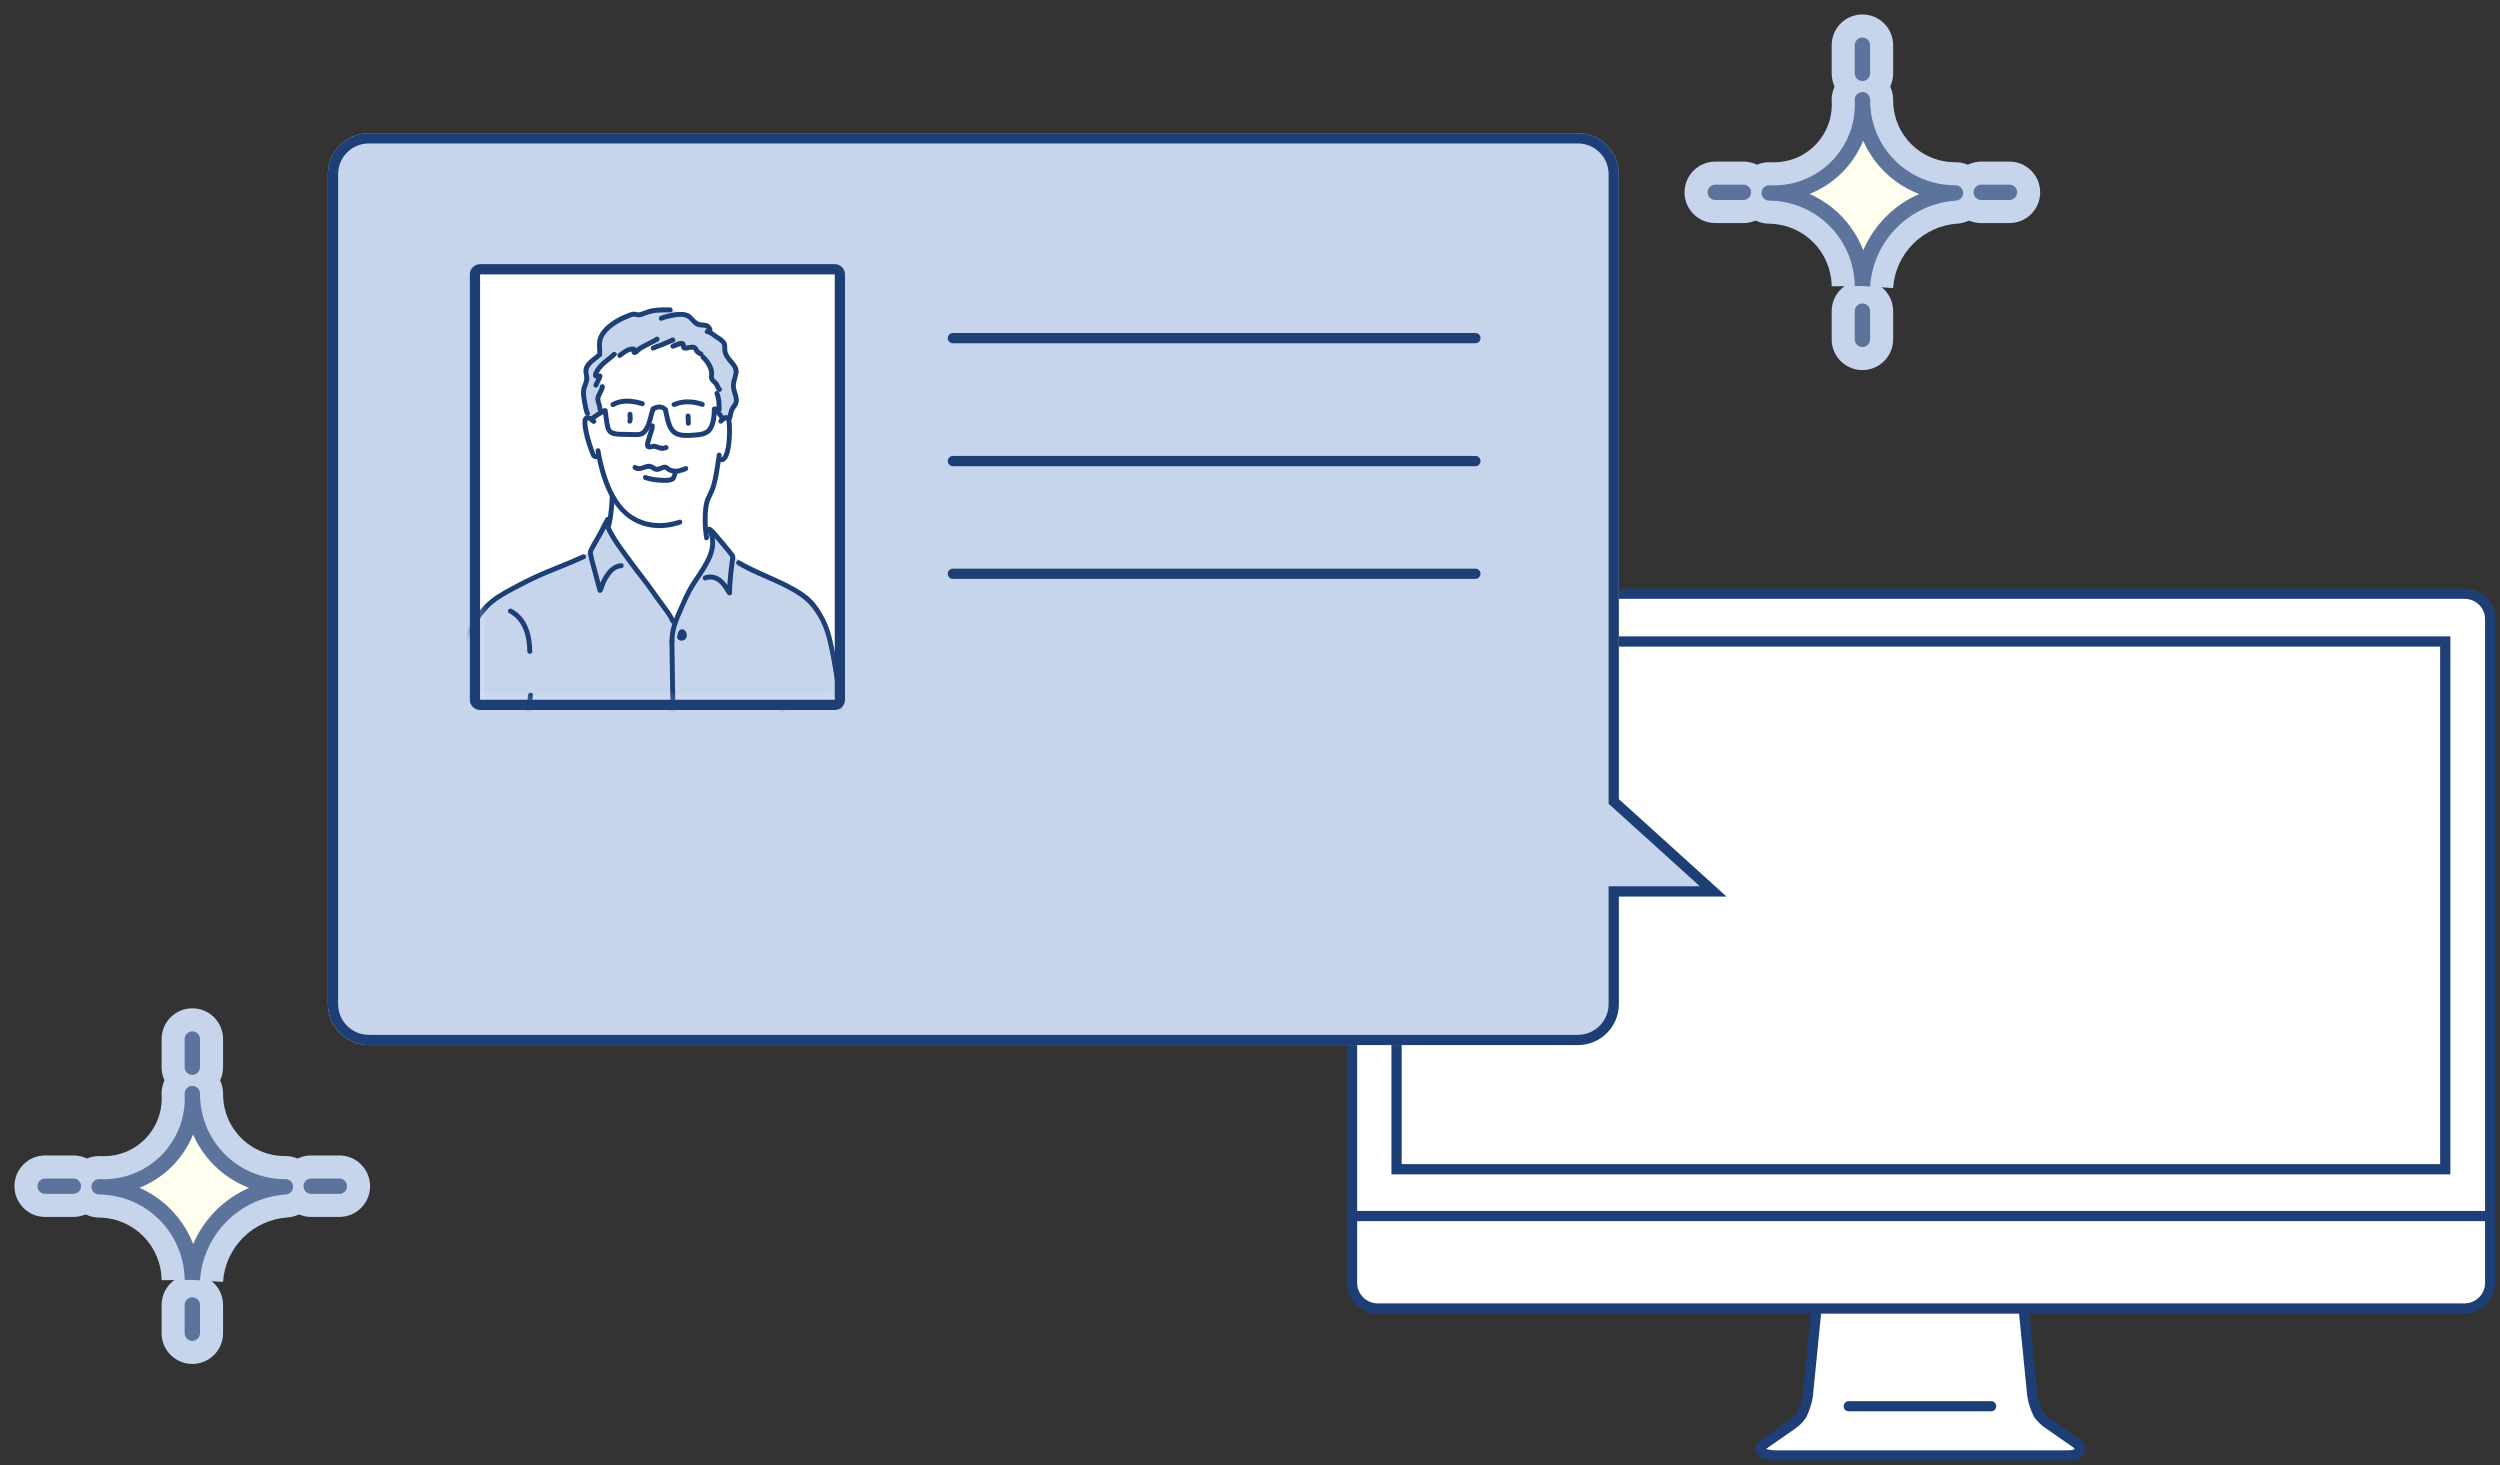
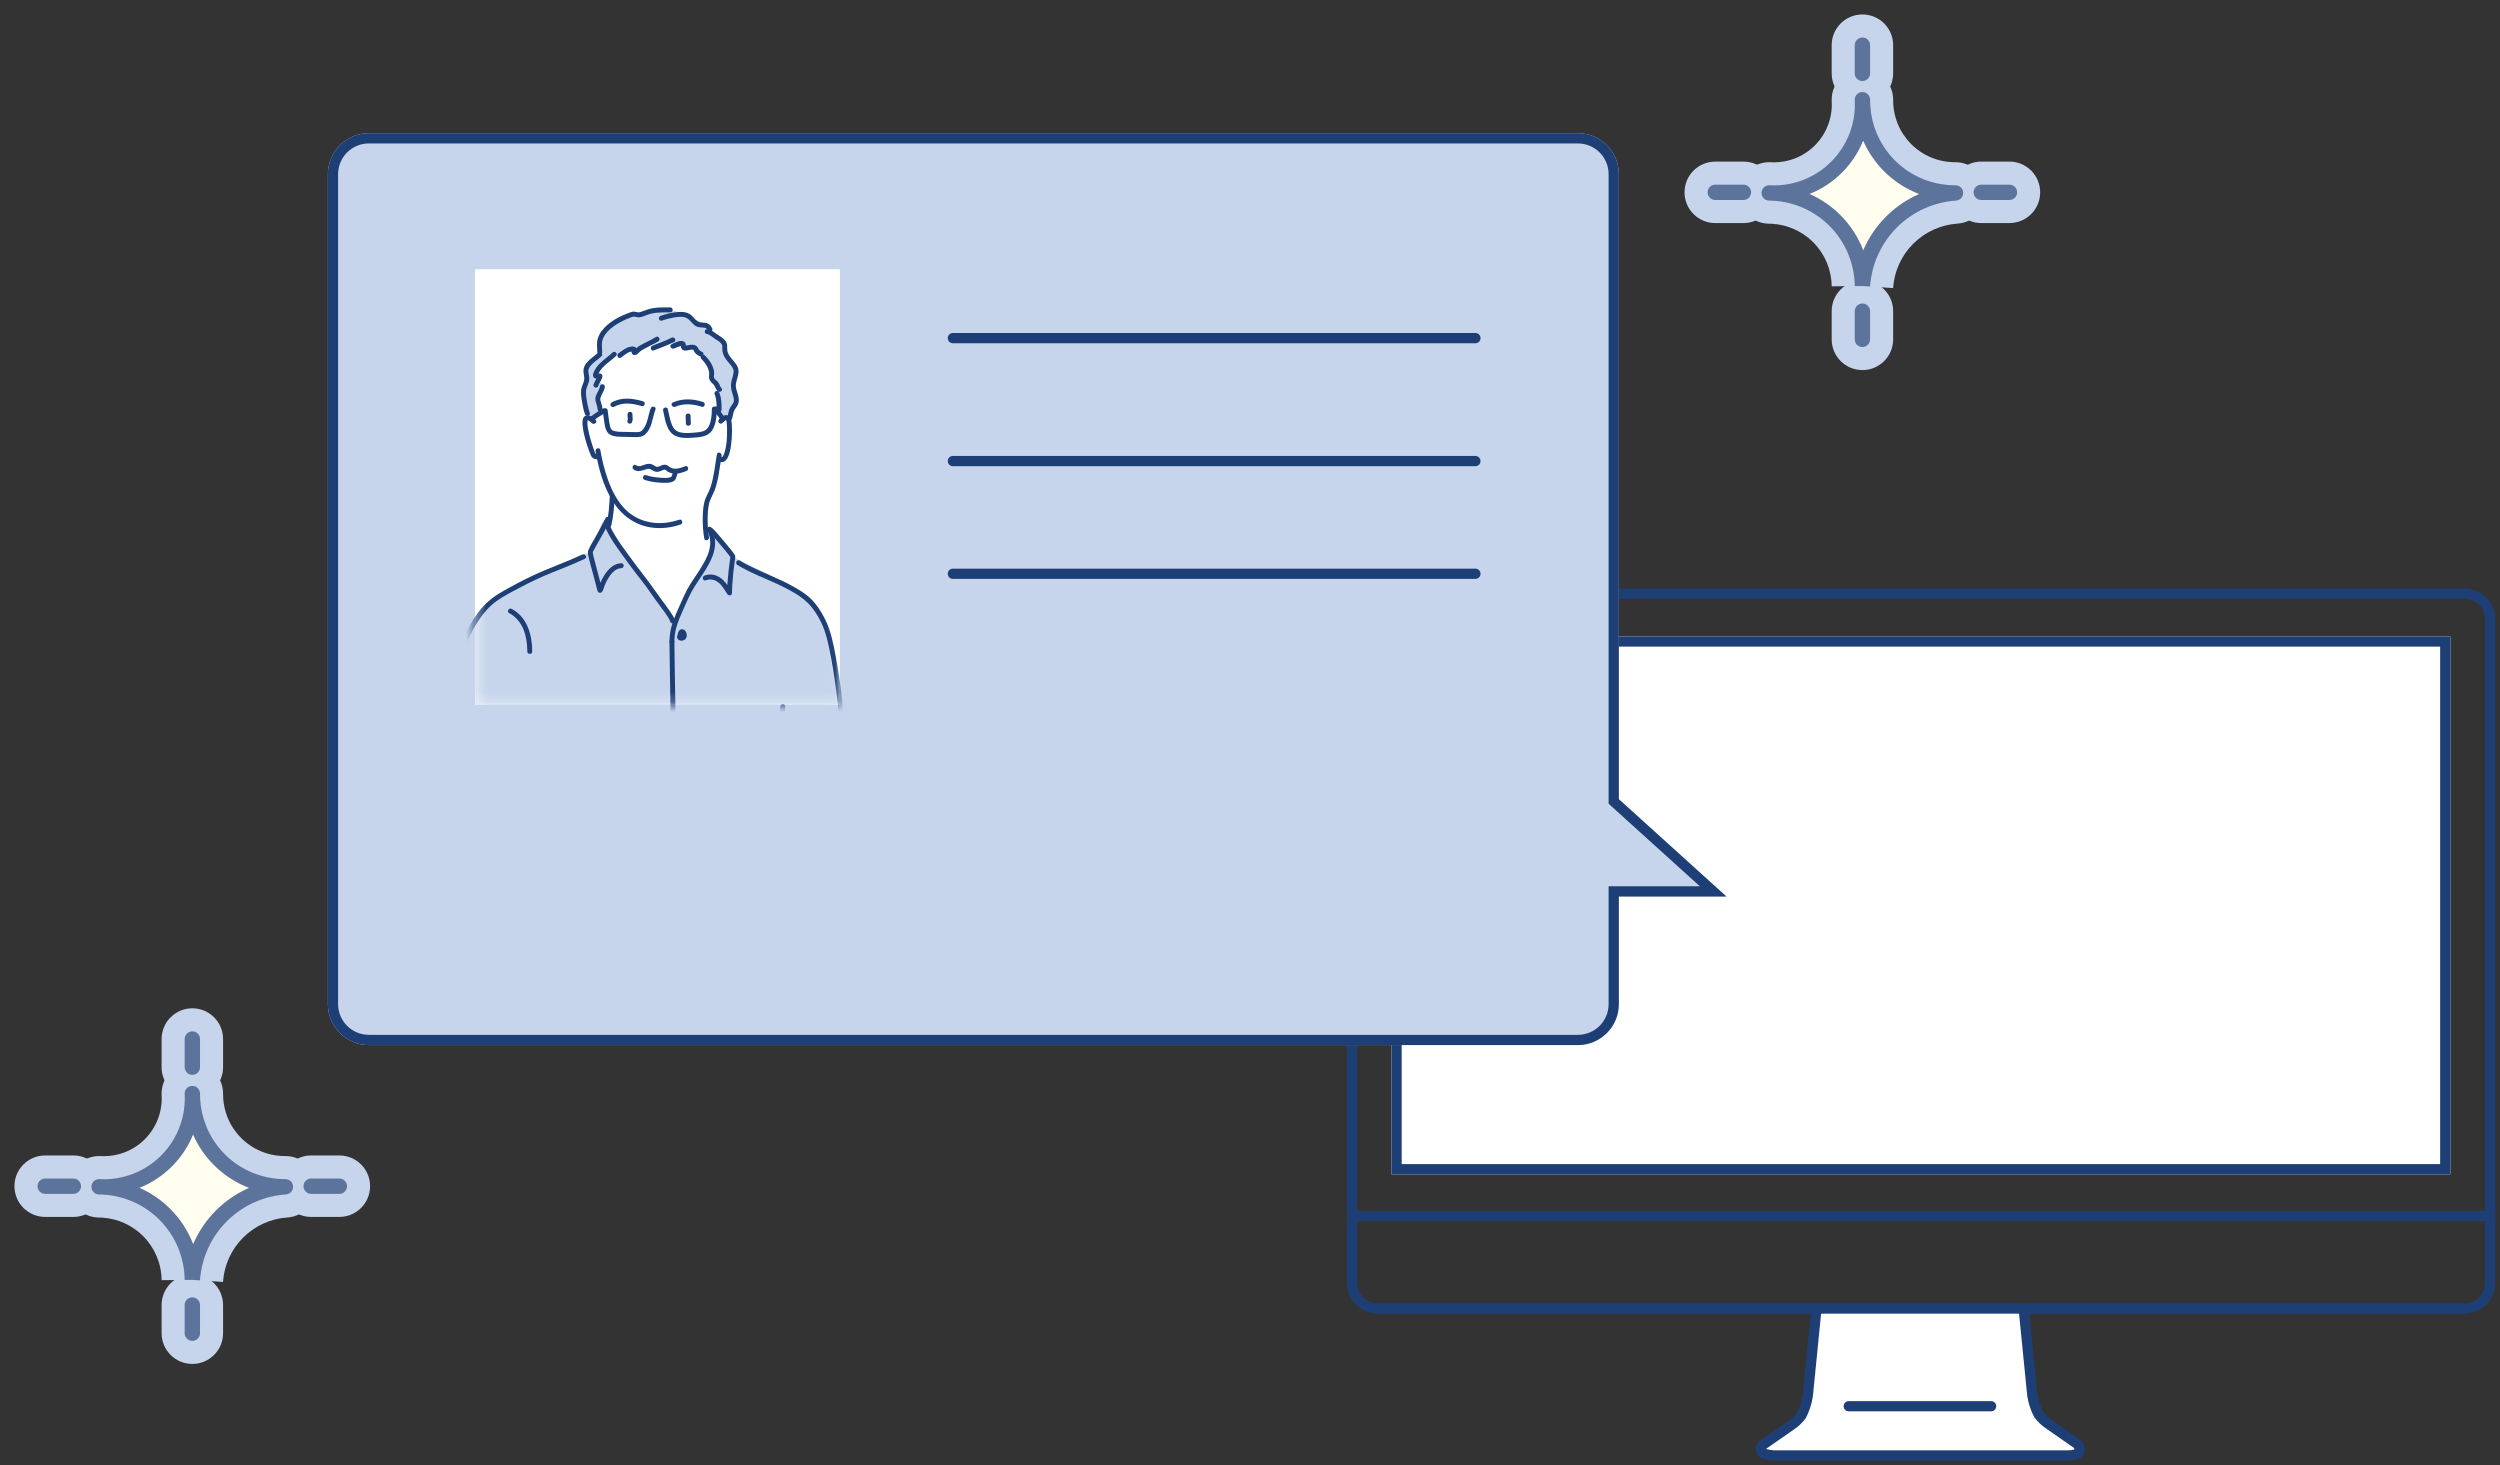
<svg xmlns="http://www.w3.org/2000/svg" width="244" height="143" viewBox="0 0 244 143" fill="none">
  <rect x="0" y="0" width="244" height="143" fill="#333333" stroke="none" />
  <g clip-path="url(#clip0_1_957)">
    <path d="M177.279 127.787L176.437 136.245C176.332 136.903 176.125 137.541 175.825 138.137C175.547 138.516 175.204 138.843 174.81 139.102L172.093 140.994C171.96 141.093 171.866 141.233 171.825 141.392L171.978 141.751C172.093 141.884 172.418 141.978 173.088 142.054C173.413 142.054 175.002 142.054 175.002 142.054H199.883C199.883 142.054 201.472 142.054 201.797 142.054C202.467 142.054 202.793 141.884 202.907 141.751L202.965 141.297C202.924 141.138 202.829 140.998 202.697 140.9L199.979 139.007C199.586 138.748 199.242 138.421 198.965 138.043C198.655 137.45 198.448 136.81 198.352 136.15L197.51 127.692" fill="white" />
    <path fill-rule="evenodd" clip-rule="evenodd" d="M197.46 127.195C197.735 127.167 197.98 127.368 198.008 127.643L198.849 136.089C198.935 136.677 199.118 137.247 199.39 137.777C199.628 138.095 199.921 138.37 200.254 138.59L200.265 138.597L202.982 140.489L202.995 140.498C203.219 140.664 203.379 140.902 203.449 141.172C203.465 141.233 203.469 141.297 203.461 141.36L203.403 141.814C203.391 141.912 203.35 142.004 203.285 142.079C203.029 142.374 202.522 142.554 201.797 142.554H175.002V142.054V141.554H201.797C202.092 141.554 202.286 141.516 202.404 141.477C202.417 141.473 202.429 141.469 202.44 141.465L202.453 141.359C202.44 141.338 202.423 141.32 202.403 141.304L199.698 139.421C199.258 139.13 198.873 138.763 198.561 138.338C198.546 138.318 198.533 138.296 198.521 138.274C198.186 137.632 197.961 136.938 197.857 136.222C197.856 136.215 197.855 136.207 197.855 136.2L197.012 127.742C196.985 127.467 197.186 127.222 197.46 127.195ZM175.397 137.874C175.159 138.191 174.868 138.465 174.535 138.685L171.807 140.584L171.795 140.593C171.571 140.759 171.41 140.996 171.341 141.267C171.313 141.373 171.322 141.486 171.365 141.588L171.518 141.947C171.538 141.995 171.566 142.039 171.6 142.079C171.759 142.262 171.993 142.351 172.191 142.406C172.408 142.466 172.688 142.512 173.032 142.551C173.05 142.553 173.069 142.554 173.088 142.554H175.002V142.054V141.554H173.117C172.807 141.518 172.596 141.48 172.458 141.442C172.425 141.433 172.399 141.424 172.379 141.417L172.375 141.408C172.379 141.405 172.383 141.402 172.386 141.399L175.091 139.516C175.532 139.224 175.917 138.858 176.228 138.433C176.244 138.41 176.259 138.387 176.271 138.362C176.595 137.72 176.818 137.033 176.931 136.324C176.933 136.314 176.934 136.304 176.935 136.294L177.777 127.836C177.804 127.562 177.604 127.317 177.329 127.289C177.054 127.262 176.809 127.462 176.782 127.737L175.941 136.18C175.846 136.768 175.662 137.339 175.397 137.874Z" fill="#1E3F75" />
    <path fill-rule="evenodd" clip-rule="evenodd" d="M179.938 137.248C179.938 136.972 180.161 136.748 180.438 136.748H194.333C194.609 136.748 194.833 136.972 194.833 137.248C194.833 137.524 194.609 137.748 194.333 137.748H180.438C180.161 137.748 179.938 137.524 179.938 137.248Z" fill="#1E3F75" />
-     <path d="M243.043 118.591V125.213C243.043 125.873 242.779 126.505 242.31 126.973C241.84 127.441 241.202 127.706 240.536 127.711H134.483C133.813 127.711 133.171 127.448 132.697 126.98C132.223 126.511 131.957 125.876 131.957 125.213V60.425C131.962 59.766 132.23 59.135 132.704 58.671C133.177 58.207 133.817 57.946 134.483 57.946H240.536C241.201 57.946 241.838 58.207 242.309 58.672C242.779 59.137 243.043 59.767 243.043 60.425V118.591Z" fill="white" />
    <path fill-rule="evenodd" clip-rule="evenodd" d="M134.483 58.446C133.947 58.446 133.433 58.656 133.054 59.028C132.675 59.399 132.461 59.902 132.457 60.427V125.213C132.457 125.741 132.669 126.249 133.048 126.624C133.428 126.999 133.944 127.211 134.483 127.211H240.534C241.07 127.207 241.581 126.993 241.957 126.619C242.333 126.244 242.543 125.739 242.543 125.213V60.425C242.543 59.902 242.333 59.399 241.957 59.028C241.581 58.656 241.07 58.446 240.536 58.446H134.483ZM134.483 57.446C133.687 57.446 132.921 57.757 132.354 58.314C131.786 58.871 131.463 59.628 131.457 60.421L131.457 125.213C131.457 126.01 131.777 126.773 132.345 127.335C132.913 127.897 133.683 128.211 134.483 128.211H240.536L240.54 128.211C241.336 128.205 242.1 127.888 242.663 127.327C243.226 126.766 243.543 126.006 243.543 125.213V60.425C243.543 59.633 243.225 58.875 242.66 58.316C242.096 57.758 241.331 57.446 240.536 57.446H134.483C134.483 57.446 134.483 57.446 134.483 57.446Z" fill="#1E3F75" />
    <path fill-rule="evenodd" clip-rule="evenodd" d="M131.457 118.685C131.457 118.409 131.681 118.185 131.957 118.185H243.043C243.319 118.185 243.543 118.409 243.543 118.685C243.543 118.962 243.319 119.185 243.043 119.185H131.957C131.681 119.185 131.457 118.962 131.457 118.685Z" fill="#1E3F75" />
    <path d="M239.158 62.109H135.804V114.617H239.158V62.109Z" fill="white" />
    <path fill-rule="evenodd" clip-rule="evenodd" d="M238.158 63.109H136.804V113.617H238.158V63.109ZM239.158 62.109V114.617H135.804V62.109H239.158Z" fill="#1E3F75" />
  </g>
  <path fill-rule="evenodd" clip-rule="evenodd" d="M36 13C33.791 13 32 14.791 32 17V98C32 100.209 33.791 102 36 102H154C156.209 102 158 100.209 158 98V87.5H168.5L158 78V17C158 14.791 156.209 13 154 13H36Z" fill="#C6D5EC" />
  <path fill-rule="evenodd" clip-rule="evenodd" d="M157 86.5H165.904L157 78.444V17C157 15.343 155.657 14 154 14H36C34.343 14 33 15.343 33 17V98C33 99.657 34.343 101 36 101H154C155.657 101 157 99.657 157 98V86.5ZM168.5 87.5H158V98C158 100.209 156.209 102 154 102H36C33.791 102 32 100.209 32 98V17C32 14.791 33.791 13 36 13H154C156.209 13 158 14.791 158 17V78L168.5 87.5Z" fill="#1E3F75" />
  <path d="M81.972 26.279H46.356V68.797H81.972V26.279Z" fill="white" />
  <mask id="mask0_1_957" style="mask-type:alpha" maskUnits="userSpaceOnUse" x="46" y="26" width="36" height="43">
    <path d="M81.972 26.279H46.356V68.797H81.972V26.279Z" fill="white" />
  </mask>
  <g mask="url(#mask0_1_957)">
    <path d="M83.382 87.131L83.094 81.322L81.748 68.154C81.748 68.154 80.787 61.861 80.115 60.215C79.442 58.569 76.079 56.633 76.079 56.633L71.467 54.309L70.794 53.341L69.374 51.91C69.568 52.16 69.856 52.832 69.063 54.211C68.006 56.051 67.429 57.406 67.141 57.987C66.853 58.568 65.892 60.602 65.892 60.602L61.379 54.695L58.784 50.919L57.727 53.824C57.727 53.824 50.905 56.728 49.368 57.697C47.83 58.666 46.195 60.117 45.137 62.828C44.079 65.539 41.871 77.256 41.871 77.256C41.871 77.256 40.046 83.258 41.679 84.808C43.313 86.358 45.523 87.422 45.523 87.422L51.48 89.068V92.069L52.248 93.134L63.106 95.942H70.025L76.27 92.941L75.694 88.971L76.27 84.709L76.944 89.259L77.232 93.423V96.908C77.232 96.908 79.442 100.297 79.73 100.297C80.019 100.297 82.805 101.362 82.805 101.362V95.65L83.574 92.649L83.382 87.131ZM74.954 82.61C74.837 83.024 74.133 82.906 74.133 82.906L73.606 84.559L74.192 85.091C74.192 85.091 74.133 85.623 73.782 85.8C73.43 85.977 72.902 85.977 71.906 85.977C70.91 85.977 68.859 85.8 68.859 85.8C68.859 85.8 69.093 86.154 69.62 86.331C70.148 86.508 71.555 86.508 72.962 86.508C74.368 86.508 74.075 86.804 74.134 87.099C74.192 87.395 73.606 87.749 73.02 87.867C72.482 87.975 69.579 88.133 68.875 88.113C69.338 88.171 70.676 88.353 71.437 88.398C72.434 88.458 73.196 88.458 73.489 88.753C73.782 89.048 73.313 89.344 72.434 89.58C71.555 89.816 69.347 90.05 69.096 89.994C69.328 90.051 71.979 90.721 72.141 90.938C72.317 91.174 71.848 91.411 71.144 91.47C70.44 91.529 68.741 91.352 67.51 91.056C66.279 90.761 63.876 90.82 62.35 90.406C60.824 89.993 60.885 89.816 60.885 89.816C60.885 89.816 60.709 88.281 60.885 86.922C61.052 85.628 61.787 83.859 61.722 83.738C61.687 83.742 61.68 83.741 61.705 83.733C61.708 83.731 61.712 83.731 61.715 83.732C61.718 83.733 61.72 83.735 61.722 83.738C61.918 83.713 62.995 83.496 62.995 83.496C63.935 83.179 64.894 82.923 65.867 82.729C67.391 82.433 67.567 82.551 67.567 82.551L67.977 80.78C67.977 80.78 67.743 80.248 67.801 79.894C67.86 79.54 68.563 79.894 68.563 79.894C68.691 79.688 68.862 79.512 69.065 79.379C69.267 79.246 69.496 79.16 69.735 79.126C70.556 79.008 71.025 79.303 72.256 79.54C73.487 79.776 74.659 80.78 74.659 80.78L74.601 81.784C74.601 81.784 75.071 82.197 74.954 82.61Z" fill="#C6D5EC" />
    <path d="M65.893 30.356C66.178 30.442 66.45 30.565 66.722 30.685L68.582 31.52C68.701 31.574 68.825 31.629 68.914 31.723C69.031 31.843 69.083 32.011 69.17 32.155C69.473 32.653 70.152 32.797 70.494 33.268C70.886 33.807 70.758 34.662 71.278 35.077C71.578 35.316 71.694 35.56 71.728 35.943C71.763 36.326 71.694 36.711 71.689 37.094C71.683 37.954 72.01 38.839 71.732 39.653C71.543 40.205 71.008 40.669 70.432 40.608C70.132 39.905 70.043 39.13 70.174 38.377C70.203 38.219 70.24 38.056 70.209 37.898C70.152 37.615 69.891 37.426 69.742 37.179C69.6 36.945 69.562 36.664 69.489 36.399C69.323 35.79 68.97 35.253 68.62 34.728C68.397 34.393 68.123 34.026 67.725 33.987C67.558 33.971 67.386 34.016 67.225 33.97C67.098 33.935 66.994 33.845 66.882 33.773C66.69 33.652 66.473 33.578 66.247 33.557C66.022 33.537 65.794 33.57 65.584 33.654L65.565 33.255C64.971 33.344 64.386 33.488 63.818 33.685C63.771 33.559 63.766 33.421 63.805 33.293C63.256 33.37 62.737 33.591 62.3 33.934C62.149 34.053 61.966 34.195 61.786 34.128C61.731 34.107 61.682 34.068 61.626 34.058C61.558 34.048 61.493 34.081 61.433 34.113L60.658 34.526C60.45 34.636 60.129 34.708 60.043 34.49C60.041 34.484 59.281 35.096 59.217 35.162C58.933 35.445 58.737 35.79 58.474 36.083C58.231 36.351 58.056 36.306 58.262 36.651C58.44 36.949 58.455 37.118 58.252 37.453L58.706 37.351C58.38 38.15 58.367 39.044 58.668 39.852C58.711 39.965 58.759 40.093 58.706 40.201C58.674 40.267 58.61 40.31 58.548 40.348C58.218 40.549 57.853 40.684 57.472 40.745C57.307 40.528 57.262 40.246 57.222 39.976L57.075 38.989C57.006 38.512 56.935 38.019 57.06 37.554C57.12 37.333 57.223 37.123 57.255 36.896C57.314 36.471 57.12 36.107 57.355 35.715C57.461 35.537 57.607 35.388 57.752 35.241C57.938 35.05 58.127 34.857 58.354 34.717C58.429 34.671 58.513 34.625 58.549 34.545C58.68 34.259 58.627 33.731 58.64 33.417C58.657 33.03 58.675 32.612 58.947 32.309C59.059 32.185 59.203 32.096 59.344 32.008L61.004 30.982C61.211 30.853 61.427 30.721 61.666 30.668C61.985 30.598 62.315 30.658 62.633 30.584C62.931 30.514 63.224 30.415 63.524 30.345C64.299 30.172 65.122 30.123 65.893 30.356Z" fill="#C6D5EC" />
    <path d="M64.72 40.073C64.915 40.911 65.028 42.111 65.905 42.532C66.405 42.772 66.995 42.764 67.535 42.725C68.233 42.674 69.064 42.659 69.497 42.013C69.89 41.427 69.954 40.602 69.956 39.915C69.956 39.603 69.477 39.603 69.476 39.915C69.476 40.458 69.429 41.053 69.202 41.553C69.08 41.821 68.903 42.001 68.619 42.091C68.303 42.192 67.966 42.205 67.638 42.233C67.164 42.272 66.631 42.311 66.178 42.128C65.904 42.017 65.718 41.785 65.596 41.5C65.388 41.011 65.303 40.462 65.183 39.946C65.114 39.642 64.649 39.771 64.72 40.074V40.073Z" fill="#1E3F75" />
    <path d="M58.838 40.144C58.919 40.651 58.953 41.172 59.067 41.672C59.139 41.989 59.283 42.287 59.582 42.44C59.972 42.64 60.462 42.629 60.888 42.636C61.233 42.642 61.576 42.645 61.92 42.659C62.264 42.672 62.641 42.659 62.919 42.436C63.641 41.853 63.661 40.785 63.973 39.98C64.085 39.689 63.621 39.564 63.51 39.851C63.253 40.514 63.224 41.3 62.782 41.879C62.691 41.999 62.601 42.095 62.456 42.139C62.298 42.185 62.129 42.181 61.967 42.176C61.655 42.166 61.347 42.157 61.035 42.154C60.627 42.149 60.214 42.17 59.844 42.032C59.859 42.037 59.844 42.034 59.809 42.014C59.784 41.999 59.759 41.985 59.735 41.968C59.687 41.937 59.772 42.003 59.731 41.965C59.723 41.957 59.714 41.95 59.706 41.943C59.699 41.935 59.684 41.918 59.672 41.908C59.639 41.873 59.698 41.948 59.669 41.904C59.652 41.88 59.638 41.856 59.624 41.831C59.616 41.816 59.58 41.731 59.602 41.788C59.576 41.72 59.554 41.65 59.538 41.578C59.414 41.069 59.384 40.534 59.302 40.017C59.281 39.886 59.121 39.817 59.006 39.847C58.867 39.882 58.817 40.017 58.838 40.145V40.144Z" fill="#1E3F75" />
    <path d="M59.937 39.703C60.792 39.214 61.733 39.377 62.634 39.633C62.932 39.718 63.059 39.251 62.761 39.166C61.733 38.872 60.665 38.729 59.694 39.284C59.425 39.438 59.667 39.856 59.937 39.703Z" fill="#1E3F75" />
    <path d="M65.909 39.702C66.737 39.336 67.651 39.426 68.49 39.702C68.784 39.799 68.91 39.331 68.617 39.235C67.644 38.913 66.618 38.862 65.667 39.282C65.384 39.407 65.628 39.825 65.909 39.701V39.702Z" fill="#1E3F75" />
    <path d="M61.248 40.431C61.242 40.531 61.246 40.632 61.26 40.731C61.268 40.807 61.289 40.913 61.257 40.987C61.205 41.108 61.222 41.247 61.343 41.319C61.445 41.379 61.62 41.353 61.672 41.232C61.73 41.104 61.757 40.963 61.749 40.822C61.74 40.691 61.716 40.563 61.728 40.431C61.74 40.298 61.609 40.188 61.487 40.188C61.349 40.188 61.259 40.3 61.248 40.431Z" fill="#1E3F75" />
    <path d="M66.919 40.594C66.919 40.836 66.94 41.078 66.942 41.32C66.945 41.632 67.425 41.632 67.423 41.32C67.423 41.078 67.398 40.836 67.4 40.594C67.4 40.283 66.92 40.282 66.919 40.594Z" fill="#1E3F75" />
    <path d="M58.124 40.962C57.877 40.737 57.455 40.369 57.102 40.598C56.814 40.785 56.833 41.22 56.862 41.519C56.946 42.391 57.221 43.261 57.522 44.08C57.57 44.225 57.627 44.367 57.693 44.505C57.849 44.803 58.184 44.894 58.471 44.737C58.743 44.589 58.501 44.171 58.228 44.319C58.159 44.357 58.199 44.34 58.12 44.282C58.058 44.235 58.133 44.329 58.125 44.291C58.114 44.261 58.1 44.233 58.084 44.205C58.059 44.151 58.103 44.255 58.078 44.192L58.05 44.123C58.026 44.059 58.002 43.996 57.979 43.933C57.854 43.592 57.743 43.246 57.643 42.897C57.528 42.512 57.437 42.12 57.37 41.724C57.344 41.574 57.331 41.421 57.329 41.269C57.329 41.234 57.329 41.199 57.333 41.164C57.333 41.144 57.348 41.052 57.335 41.125C57.34 41.099 57.346 41.075 57.351 41.049C57.353 41.04 57.357 41.031 57.359 41.022C57.371 40.975 57.366 41.022 57.359 41.018C57.352 41.015 57.372 41.001 57.371 40.997C57.368 40.976 57.334 41.034 57.368 41.001C57.395 40.975 57.35 41.011 57.334 41.017C57.397 40.995 57.309 41.044 57.348 41.014C57.356 41.014 57.365 41.014 57.373 41.016C57.326 40.983 57.349 41.008 57.379 41.022C57.448 41.052 57.379 41.013 57.434 41.045C57.469 41.064 57.503 41.083 57.535 41.105C57.623 41.164 57.707 41.232 57.784 41.306C58.013 41.515 58.354 41.172 58.124 40.963V40.962Z" fill="#1E3F75" />
    <path d="M58.034 40.975C58.349 40.718 58.707 40.52 59.054 40.312C59.32 40.153 59.078 39.734 58.812 39.894C58.428 40.125 58.042 40.347 57.694 40.634C57.454 40.831 57.796 41.172 58.034 40.976V40.975Z" fill="#1E3F75" />
    <path d="M70.413 45.099C70.735 45.127 70.953 44.833 71.071 44.57C71.244 44.178 71.313 43.748 71.365 43.325C71.421 42.877 71.446 42.426 71.443 41.975C71.441 41.626 71.436 41.259 71.353 40.92C71.313 40.758 71.249 40.628 71.089 40.556C70.733 40.395 70.408 40.702 70.175 40.938C69.957 41.16 70.297 41.502 70.515 41.281C70.59 41.198 70.672 41.123 70.761 41.056C70.803 41.033 70.847 41.013 70.891 40.995C70.891 40.999 70.844 40.933 70.857 40.952C70.86 40.958 70.879 40.983 70.877 40.99C70.882 40.968 70.863 40.94 70.874 40.99C70.885 41.04 70.898 41.085 70.907 41.133C70.912 41.159 70.915 41.185 70.92 41.211C70.927 41.257 70.92 41.219 70.92 41.211C70.922 41.23 70.924 41.248 70.926 41.267C70.934 41.342 70.941 41.417 70.946 41.492C70.957 41.663 70.962 41.836 70.962 42.008C70.965 42.736 70.928 43.512 70.698 44.208C70.68 44.27 70.657 44.331 70.629 44.39C70.613 44.422 70.597 44.454 70.578 44.485C70.569 44.5 70.513 44.577 70.55 44.532C70.53 44.554 70.509 44.575 70.487 44.595C70.478 44.604 70.455 44.63 70.498 44.588C70.487 44.598 70.474 44.606 70.46 44.613C70.44 44.621 70.503 44.617 70.443 44.617C70.488 44.617 70.453 44.617 70.412 44.614C70.105 44.586 70.106 45.071 70.412 45.098L70.413 45.099Z" fill="#1E3F75" />
    <path d="M69.646 40.037C69.826 40.375 70.165 40.624 70.296 40.987C70.4 41.277 70.865 41.152 70.759 40.858C70.609 40.443 70.265 40.174 70.061 39.793C69.914 39.519 69.499 39.763 69.645 40.037H69.646Z" fill="#1E3F75" />
    <path d="M59.785 34.405C59.188 34.971 58.395 35.41 58.019 36.176C57.943 36.331 57.834 36.549 57.886 36.726C57.938 36.898 58.108 36.961 58.271 36.957C58.335 36.956 58.398 36.948 58.461 36.936C58.531 36.923 58.47 36.934 58.474 36.929C58.385 36.69 58.326 36.636 58.297 36.768L58.278 36.811C58.171 37.058 58.014 37.273 57.932 37.533C57.839 37.831 58.302 37.958 58.395 37.661C58.469 37.428 58.617 37.228 58.715 37.005C58.788 36.836 58.868 36.61 58.67 36.491C58.558 36.424 58.432 36.46 58.311 36.47C58.284 36.468 58.257 36.469 58.231 36.473C58.212 36.473 58.214 36.473 58.237 36.473C58.301 36.675 58.342 36.72 58.36 36.611C58.399 36.541 58.415 36.452 58.453 36.38C58.818 35.682 59.569 35.273 60.123 34.747C60.349 34.532 60.009 34.191 59.783 34.404L59.785 34.405Z" fill="#1E3F75" />
    <path d="M58.561 37.673C58.51 38.052 58.227 38.354 58.135 38.723C58.026 39.16 58.308 39.514 58.32 39.939C58.329 40.25 58.809 40.251 58.801 39.939C58.79 39.731 58.748 39.527 58.676 39.332C58.616 39.152 58.554 38.994 58.611 38.808C58.715 38.459 58.974 38.17 59.026 37.803C59.044 37.673 58.995 37.545 58.858 37.505C58.746 37.473 58.581 37.545 58.563 37.675L58.561 37.673Z" fill="#1E3F75" />
    <path d="M58.367 34.428C58.039 34.739 57.645 34.976 57.34 35.313C57.179 35.491 57.038 35.697 56.978 35.931C56.911 36.187 56.957 36.438 57.005 36.693C57.055 36.958 57.013 37.168 56.915 37.418C56.831 37.63 56.744 37.836 56.72 38.065C56.68 38.448 56.746 38.85 56.808 39.227C56.873 39.628 56.95 40.044 57.097 40.424C57.208 40.711 57.673 40.586 57.56 40.295C57.443 39.991 57.376 39.665 57.315 39.346C57.246 38.978 57.184 38.599 57.191 38.223C57.199 37.821 57.486 37.443 57.513 37.019C57.529 36.78 57.449 36.554 57.427 36.321C57.406 36.102 57.474 35.915 57.606 35.743C57.906 35.352 58.354 35.106 58.707 34.771C58.932 34.557 58.592 34.215 58.367 34.429V34.428Z" fill="#1E3F75" />
    <path d="M60.606 34.901C60.92 34.687 61.259 34.348 61.655 34.312C61.677 34.311 61.787 34.324 61.794 34.317L61.674 34.159C61.679 34.135 61.678 34.138 61.672 34.169C61.648 34.204 61.637 34.308 61.637 34.343C61.634 34.384 61.64 34.425 61.654 34.463C61.668 34.502 61.69 34.536 61.718 34.566C61.746 34.595 61.78 34.618 61.818 34.633C61.856 34.648 61.896 34.655 61.937 34.653C62.124 34.651 62.271 34.51 62.393 34.384C62.546 34.226 62.725 34.128 62.918 34.023C63.363 33.782 63.826 33.575 64.256 33.308C64.519 33.144 64.278 32.725 64.014 32.889C63.583 33.157 63.121 33.363 62.676 33.604C62.487 33.706 62.29 33.807 62.134 33.957C62.076 34.014 61.991 34.082 61.944 34.147C61.931 34.159 61.916 34.168 61.9 34.175C62.052 34.202 62.124 34.265 62.116 34.363C62.106 34.377 62.128 34.324 62.132 34.309C62.169 34.154 62.163 33.989 62.018 33.892C61.862 33.787 61.616 33.817 61.445 33.857C61.033 33.953 60.706 34.248 60.365 34.481C60.11 34.655 60.35 35.074 60.608 34.899L60.606 34.901Z" fill="#1E3F75" />
    <path d="M63.806 34.2C64.478 33.95 65.15 33.701 65.792 33.38C66.069 33.24 65.827 32.824 65.55 32.961C64.945 33.264 64.311 33.496 63.68 33.733C63.392 33.84 63.517 34.309 63.808 34.2L63.806 34.2Z" fill="#1E3F75" />
    <path d="M65.794 34.012C66.002 33.915 66.216 33.835 66.437 33.773C66.455 33.769 66.471 33.766 66.491 33.763C66.467 33.765 66.468 33.765 66.495 33.763C66.509 33.763 66.521 33.763 66.534 33.763C66.563 33.763 66.558 33.763 66.519 33.758C66.534 33.746 66.586 33.808 66.51 33.75C66.553 33.782 66.433 33.67 66.468 33.706C66.456 33.694 66.459 33.692 66.458 33.678C66.458 33.709 66.458 33.742 66.458 33.773C66.457 33.863 66.478 33.951 66.519 34.03C66.746 34.408 67.257 34.098 67.58 34.125C67.608 34.127 67.7 34.161 67.676 34.144C67.708 34.167 67.673 34.125 67.688 34.161C67.711 34.221 67.739 34.28 67.769 34.336C67.886 34.54 68.084 34.67 68.293 34.764C68.573 34.891 68.817 34.474 68.535 34.346C68.336 34.255 68.221 34.171 68.131 33.977C68.045 33.791 67.894 33.686 67.692 33.653C67.419 33.609 67.15 33.718 66.879 33.732C66.844 33.732 66.871 33.703 66.89 33.74C66.866 33.695 66.965 33.815 66.931 33.782C66.905 33.756 66.959 33.844 66.937 33.79C66.923 33.753 66.937 33.856 66.94 33.803C66.945 33.596 66.905 33.378 66.683 33.303C66.33 33.184 65.856 33.459 65.55 33.596C65.268 33.723 65.512 34.14 65.793 34.015L65.794 34.012Z" fill="#1E3F75" />
    <path d="M68.45 35.029C68.684 35.251 68.88 35.511 69.029 35.798C69.104 35.945 69.16 36.1 69.197 36.261C69.24 36.442 69.2 36.61 69.201 36.791C69.201 37.115 69.397 37.294 69.614 37.502C69.819 37.7 69.836 38.003 70.054 38.19C70.288 38.391 70.629 38.05 70.394 37.848C70.285 37.754 70.258 37.614 70.201 37.488C70.144 37.37 70.065 37.264 69.97 37.174C69.886 37.093 69.751 37.004 69.7 36.897C69.637 36.767 69.709 36.565 69.704 36.424C69.684 35.763 69.244 35.127 68.79 34.685C68.567 34.468 68.227 34.81 68.45 35.027V35.029Z" fill="#1E3F75" />
    <path d="M69.742 38.458C69.949 38.954 69.942 39.48 69.942 40.009C69.942 40.321 70.422 40.321 70.423 40.009C70.423 39.441 70.427 38.862 70.205 38.329C70.154 38.207 70.046 38.123 69.91 38.16C69.796 38.19 69.692 38.337 69.742 38.458Z" fill="#1E3F75" />
    <path d="M58.779 34.365C58.776 34.01 58.701 33.639 58.779 33.288C58.832 33.063 58.928 32.85 59.06 32.66C59.344 32.242 59.761 31.918 60.184 31.653C60.608 31.389 61.057 31.17 61.525 30.998C61.629 30.959 61.744 30.904 61.855 30.901C61.988 30.896 62.12 30.956 62.252 30.968C62.562 30.996 62.883 30.832 63.169 30.732C63.511 30.608 63.869 30.534 64.231 30.512C64.626 30.49 65.022 30.486 65.418 30.486C65.727 30.486 65.727 30.001 65.418 30.002C64.706 30.002 63.957 29.971 63.27 30.188C63.108 30.239 62.947 30.298 62.786 30.355C62.624 30.411 62.442 30.504 62.273 30.486C62.148 30.473 62.029 30.426 61.901 30.417C61.75 30.407 61.61 30.452 61.469 30.503C60.452 30.868 59.382 31.422 58.72 32.309C58.545 32.539 58.414 32.799 58.335 33.077C58.218 33.501 58.294 33.931 58.297 34.363C58.3 34.675 58.78 34.677 58.778 34.363L58.779 34.365Z" fill="#1E3F75" />
    <path d="M64.595 31.296C65.003 31.15 65.423 31.042 65.85 30.972C66.227 30.914 66.729 30.858 67.072 31.071C67.46 31.313 67.638 31.779 68.111 31.909C68.306 31.963 68.509 31.956 68.709 31.976C68.917 31.997 69.007 32.09 69.09 32.284C69.141 32.406 69.316 32.43 69.419 32.371C69.543 32.301 69.557 32.16 69.505 32.04C69.405 31.805 69.237 31.619 68.991 31.54C68.796 31.477 68.588 31.496 68.387 31.47C67.887 31.408 67.695 30.855 67.279 30.628C66.852 30.395 66.322 30.421 65.857 30.485C65.385 30.552 64.921 30.667 64.472 30.827C64.181 30.928 64.306 31.396 64.6 31.294L64.595 31.296Z" fill="#1E3F75" />
    <path d="M68.953 32.584C69.305 32.654 69.588 32.955 69.888 33.143C70.096 33.272 70.355 33.428 70.463 33.641C70.478 33.68 70.488 33.721 70.493 33.763C70.496 33.837 70.493 33.911 70.493 33.985C70.487 34.19 70.52 34.394 70.59 34.586C70.713 34.909 70.922 35.168 71.144 35.428C71.343 35.661 71.611 35.937 71.603 36.266C71.594 36.601 71.446 36.929 71.378 37.254C71.298 37.641 71.357 37.998 71.472 38.37C71.535 38.572 71.611 38.777 71.626 38.989C71.641 39.193 71.593 39.313 71.475 39.474C71.347 39.649 71.233 39.804 71.163 40.012C71.085 40.241 71.053 40.484 70.997 40.718C70.925 41.021 71.388 41.151 71.46 40.847C71.512 40.632 71.543 40.41 71.608 40.198C71.665 40.012 71.778 39.873 71.892 39.718C72.14 39.381 72.145 39.005 72.046 38.607C71.953 38.237 71.769 37.87 71.825 37.479C71.879 37.098 72.042 36.741 72.079 36.356C72.156 35.562 71.37 35.149 71.075 34.507C70.984 34.309 70.971 34.16 70.974 33.953C70.978 33.771 70.974 33.598 70.894 33.43C70.763 33.148 70.483 32.953 70.231 32.789C70.046 32.669 69.863 32.553 69.686 32.42C69.503 32.282 69.311 32.167 69.083 32.121C68.781 32.06 68.652 32.527 68.956 32.588L68.953 32.584Z" fill="#1E3F75" />
-     <path d="M63.865 40.124C64.114 39.963 64.529 39.845 64.744 40.131C64.823 40.236 64.952 40.288 65.073 40.218C65.177 40.159 65.237 39.99 65.159 39.887C64.78 39.382 64.125 39.382 63.622 39.706C63.362 39.873 63.603 40.292 63.864 40.124L63.865 40.124Z" fill="#1E3F75" />
    <path d="M61.844 45.825C62.252 46.113 62.671 45.92 63.094 45.793C63.294 45.733 63.427 45.74 63.603 45.855C63.804 45.986 64.001 46.087 64.247 46.044C64.368 46.023 64.477 45.971 64.589 45.924C64.677 45.887 64.8 45.819 64.898 45.836C64.996 45.853 65.064 45.966 65.143 46.017C65.262 46.088 65.39 46.142 65.524 46.178C66.04 46.326 66.523 46.149 67.004 45.968C67.291 45.859 67.167 45.391 66.877 45.501C66.421 45.675 65.959 45.87 65.483 45.651C65.275 45.556 65.165 45.367 64.912 45.355C64.673 45.345 64.479 45.467 64.261 45.542C64.053 45.614 63.945 45.492 63.771 45.39C63.592 45.285 63.382 45.246 63.178 45.281C62.828 45.333 62.421 45.644 62.087 45.409C61.834 45.23 61.593 45.649 61.845 45.828L61.844 45.825Z" fill="#1E3F75" />
    <path d="M62.923 46.842C63.468 47.03 64.088 47.097 64.66 47.122C64.944 47.135 65.249 47.137 65.526 47.055C65.643 47.026 65.751 46.969 65.842 46.89C65.996 46.745 66.006 46.543 66.087 46.361C66.212 46.079 65.797 45.832 65.671 46.117C65.614 46.246 65.597 46.446 65.502 46.548C65.531 46.516 65.446 46.574 65.46 46.568C65.413 46.586 65.364 46.6 65.315 46.609C65.063 46.664 64.792 46.648 64.537 46.632C64.044 46.6 63.52 46.538 63.05 46.375C62.757 46.273 62.631 46.741 62.923 46.842V46.842Z" fill="#1E3F75" />
-     <path d="M63.42 41.556C63.428 41.67 63.398 41.766 63.36 41.905C63.314 42.077 63.259 42.247 63.205 42.416C63.105 42.733 62.963 43.079 62.957 43.415C62.953 43.582 63.02 43.731 63.171 43.814C63.379 43.929 63.581 43.822 63.794 43.802C63.982 43.784 64.175 43.912 64.356 43.963C64.627 44.04 64.878 44 65.132 43.881C65.412 43.75 65.169 43.333 64.889 43.462C64.501 43.644 64.174 43.282 63.784 43.316C63.692 43.329 63.6 43.347 63.51 43.371C63.433 43.386 63.34 43.361 63.44 43.447C63.427 43.435 63.433 43.472 63.44 43.445C63.442 43.424 63.443 43.403 63.442 43.382C63.442 43.366 63.456 43.297 63.468 43.242C63.537 42.934 63.644 42.635 63.738 42.335C63.812 42.093 63.923 41.811 63.904 41.553C63.881 41.244 63.401 41.242 63.423 41.553L63.42 41.556Z" fill="#1E3F75" />
    <path d="M58.126 44.05C58.426 45.759 58.905 47.523 59.849 48.998C60.686 50.305 61.962 51.236 63.506 51.475C64.488 51.627 65.484 51.513 66.423 51.193C66.714 51.093 66.589 50.625 66.295 50.726C64.798 51.236 63.136 51.184 61.778 50.316C60.536 49.522 59.806 48.142 59.322 46.783C58.991 45.855 58.76 44.891 58.589 43.922C58.535 43.616 58.072 43.745 58.126 44.051V44.05Z" fill="#1E3F75" />
    <path d="M69.966 44.348C69.782 45.423 69.692 46.524 69.343 47.562C69.174 48.063 68.862 48.516 68.738 49.031C68.612 49.554 68.591 50.123 68.586 50.659C68.581 51.295 68.631 51.931 68.734 52.558C68.783 52.865 69.247 52.735 69.197 52.43C69.112 51.898 69.068 51.36 69.066 50.821C69.063 50.29 69.081 49.739 69.188 49.215C69.292 48.72 69.596 48.281 69.765 47.808C69.945 47.307 70.06 46.787 70.151 46.264C70.255 45.67 70.328 45.07 70.431 44.476C70.483 44.171 70.02 44.04 69.967 44.347L69.966 44.348Z" fill="#1E3F75" />
    <path d="M59.52 48.45C59.463 49.357 59.412 50.27 59.196 51.157C59.122 51.459 59.586 51.589 59.66 51.286C59.885 50.358 59.941 49.401 60 48.45C60.019 48.139 59.539 48.14 59.52 48.45Z" fill="#1E3F75" />
    <path d="M59.134 50.521C58.765 50.985 59.163 51.695 59.397 52.128C59.762 52.805 60.211 53.436 60.663 54.056C61.133 54.7 61.592 55.354 62.083 55.982C62.414 56.407 62.755 56.825 63.074 57.26C63.354 57.643 63.609 58.043 63.891 58.425C64.193 58.834 64.503 59.237 64.798 59.652C65.023 59.969 65.308 60.344 65.427 60.689C65.527 60.981 65.992 60.856 65.89 60.56C65.776 60.229 65.573 59.932 65.378 59.645C65.125 59.273 64.854 58.912 64.584 58.554C64.014 57.791 63.491 56.995 62.901 56.247C62.37 55.572 61.866 54.88 61.356 54.188C60.923 53.6 60.49 53.01 60.107 52.388C59.912 52.074 59.715 51.744 59.582 51.402C59.553 51.329 59.527 51.254 59.505 51.178C59.496 51.146 59.489 51.113 59.482 51.081C59.478 51.064 59.467 50.985 59.472 51.032C59.468 51.002 59.472 50.859 59.465 50.919C59.465 50.907 59.481 50.832 59.475 50.866C59.469 50.9 59.52 50.804 59.474 50.862C59.556 50.759 59.572 50.62 59.474 50.519C59.391 50.434 59.215 50.418 59.134 50.519L59.134 50.521Z" fill="#1E3F75" />
    <path d="M69.012 51.772C69.923 53.425 68.611 55.141 67.721 56.478C67.487 56.829 67.255 57.183 67.056 57.555C66.814 58.011 66.61 58.494 66.398 58.965C66.1 59.624 65.797 60.291 65.584 60.985C65.423 61.516 65.341 62.067 65.342 62.622C65.342 62.933 65.822 62.934 65.822 62.622C65.817 62.151 65.881 61.682 66.012 61.23C66.204 60.559 66.493 59.917 66.779 59.282C66.997 58.8 67.205 58.307 67.451 57.839C67.651 57.459 67.886 57.1 68.123 56.744C68.626 55.985 69.153 55.234 69.501 54.386C69.886 53.443 69.928 52.435 69.428 51.527C69.278 51.255 68.863 51.499 69.012 51.772Z" fill="#1E3F75" />
    <path d="M65.341 62.622C65.344 63.459 65.361 64.294 65.374 65.13C65.397 66.544 65.421 67.959 65.445 69.373C65.473 71.017 65.502 72.662 65.53 74.307C65.555 75.811 65.58 77.315 65.603 78.82C65.617 79.836 65.633 80.852 65.637 81.868C65.637 81.942 65.637 82.016 65.637 82.09C65.637 82.401 66.118 82.402 66.118 82.09C66.118 81.159 66.102 80.228 66.089 79.299C66.068 77.835 66.045 76.372 66.019 74.908C65.992 73.261 65.963 71.614 65.935 69.966C65.909 68.505 65.885 67.044 65.861 65.583C65.845 64.656 65.829 63.73 65.821 62.803V62.623C65.821 62.312 65.34 62.312 65.341 62.623V62.622Z" fill="#1E3F75" />
    <path d="M58.93 50.884C58.903 50.95 58.95 50.839 58.919 50.91C58.908 50.934 58.898 50.957 58.887 50.98C58.862 51.033 58.837 51.084 58.81 51.139C58.748 51.264 58.683 51.388 58.617 51.512C58.466 51.795 58.309 52.075 58.151 52.355C57.909 52.787 57.632 53.216 57.433 53.672C57.354 53.854 57.383 54.032 57.419 54.224C57.473 54.516 57.553 54.804 57.631 55.091C57.744 55.506 57.855 55.921 57.963 56.336C58.036 56.614 58.11 56.891 58.186 57.169C58.236 57.356 58.271 57.565 58.352 57.743C58.409 57.867 58.574 57.882 58.681 57.83C58.854 57.742 58.919 57.404 58.98 57.236C59.058 57.014 59.155 56.8 59.271 56.596C59.553 56.094 60.002 55.469 60.636 55.456C60.944 55.45 60.947 54.965 60.636 54.972C59.912 54.986 59.371 55.54 59 56.113C58.835 56.366 58.696 56.635 58.587 56.916C58.547 57.021 58.512 57.125 58.473 57.227C58.451 57.287 58.429 57.348 58.404 57.406C58.407 57.399 58.386 57.444 58.386 57.447C58.376 57.502 58.295 57.484 58.438 57.412L58.767 57.499C58.822 57.619 58.764 57.464 58.754 57.426C58.724 57.319 58.695 57.212 58.666 57.105C58.597 56.851 58.529 56.597 58.462 56.342C58.361 55.959 58.264 55.578 58.158 55.196C58.078 54.905 57.997 54.614 57.929 54.319C57.904 54.209 57.879 54.098 57.864 53.986C57.868 54.021 57.861 53.921 57.858 53.902C57.851 53.853 57.836 53.921 57.863 53.881C57.89 53.841 57.837 53.938 57.859 53.891C57.866 53.875 57.873 53.86 57.881 53.845C57.896 53.814 57.911 53.782 57.927 53.752C57.979 53.652 58.031 53.553 58.087 53.455C58.228 53.199 58.372 52.945 58.515 52.691C58.823 52.144 59.157 51.597 59.393 51.013C59.442 50.891 59.339 50.748 59.225 50.715C59.087 50.676 58.978 50.764 58.93 50.884H58.93Z" fill="#1E3F75" />
    <path d="M69.183 51.894C69.44 52.124 69.66 52.405 69.886 52.665C70.217 53.047 70.544 53.433 70.862 53.825C70.982 53.974 71.099 54.119 71.194 54.247C71.228 54.294 71.26 54.342 71.292 54.389C71.299 54.4 71.309 54.43 71.319 54.436C71.328 54.441 71.288 54.373 71.3 54.394C71.292 54.319 71.285 54.325 71.28 54.409C71.273 54.454 71.267 54.499 71.26 54.544C71.149 55.304 71.061 56.067 71.007 56.834C70.99 57.086 70.975 57.339 70.966 57.592C70.964 57.66 70.962 57.728 70.961 57.796C70.961 57.837 70.942 57.928 70.968 57.808L71.407 57.75C71.306 57.61 71.229 57.453 71.135 57.309C70.982 57.064 70.803 56.838 70.6 56.634C70.099 56.144 69.432 55.924 68.758 56.175C68.471 56.282 68.595 56.75 68.886 56.641C69.445 56.432 69.936 56.631 70.334 57.051C70.604 57.336 70.766 57.679 70.992 57.995C71.103 58.149 71.383 58.159 71.431 57.937C71.449 57.852 71.442 57.759 71.444 57.674C71.45 57.471 71.46 57.268 71.472 57.065C71.518 56.309 71.598 55.554 71.704 54.805C71.739 54.565 71.828 54.331 71.689 54.117C71.594 53.971 71.481 53.835 71.374 53.699C71.056 53.295 70.724 52.902 70.389 52.512C70.112 52.189 69.84 51.836 69.523 51.551C69.293 51.344 68.952 51.686 69.184 51.893L69.183 51.894Z" fill="#1E3F75" />
    <path d="M66.084 62.111C66.042 62.436 66.404 62.59 66.667 62.509C66.754 62.485 66.832 62.437 66.894 62.372C66.956 62.306 66.999 62.224 67.019 62.136C67.075 61.846 66.912 61.416 66.569 61.413C66.33 61.41 66.203 61.639 66.15 61.843C66.118 61.965 66.19 62.111 66.318 62.141C66.379 62.157 66.444 62.148 66.5 62.116C66.555 62.085 66.596 62.033 66.614 61.972C66.62 61.948 66.626 61.925 66.633 61.902C66.636 61.894 66.638 61.887 66.642 61.879C66.648 61.862 66.645 61.869 66.632 61.903C66.629 61.892 66.652 61.868 66.656 61.858C66.671 61.823 66.617 61.899 66.644 61.872C66.672 61.845 66.634 61.878 66.623 61.885C66.665 61.858 66.567 61.899 66.6 61.892C66.633 61.885 66.531 61.897 66.566 61.896C66.6 61.896 66.491 61.879 66.537 61.893C66.57 61.903 66.475 61.864 66.508 61.88C66.517 61.885 66.549 61.909 66.51 61.88C66.471 61.851 66.505 61.882 66.51 61.885C66.547 61.903 66.491 61.885 66.496 61.864C66.507 61.885 66.519 61.905 66.533 61.924C66.559 61.969 66.525 61.894 66.528 61.91C66.531 61.925 66.536 61.933 66.54 61.944C66.544 61.956 66.546 61.965 66.548 61.976C66.55 61.986 66.551 61.99 66.553 61.997C66.557 62.022 66.555 62.011 66.549 61.965C66.546 61.988 66.546 62.012 66.549 62.035C66.549 62.085 66.564 61.98 66.55 62.017C66.547 62.027 66.544 62.037 66.542 62.047C66.536 62.082 66.575 61.988 66.546 62.036C66.525 62.071 66.539 62.03 66.56 62.022C66.549 62.031 66.539 62.041 66.53 62.052L66.561 62.028C66.555 62.032 66.549 62.036 66.542 62.04C66.536 62.044 66.528 62.048 66.521 62.051C66.558 62.036 66.567 62.032 66.549 62.038C66.534 62.041 66.518 62.045 66.504 62.051C66.485 62.054 66.485 62.054 66.504 62.051C66.522 62.047 66.522 62.048 66.499 62.049C66.476 62.05 66.475 62.049 66.51 62.051C66.484 62.044 66.487 62.047 66.519 62.06C66.487 62.027 66.543 62.09 66.545 62.094C66.555 62.112 66.56 62.132 66.559 62.152C66.558 62.138 66.559 62.124 66.562 62.111C66.579 61.985 66.44 61.864 66.322 61.869C66.178 61.876 66.099 61.976 66.082 62.111L66.084 62.111Z" fill="#1E3F75" />
    <path d="M56.829 54.125C55.228 54.87 53.555 55.442 51.959 56.197C51.009 56.646 50.076 57.139 49.16 57.656C48.333 58.123 47.57 58.682 46.956 59.417C45.941 60.63 45.249 62.088 44.689 63.56C44.031 65.289 43.556 67.087 43.153 68.892C42.73 70.786 42.391 72.698 42.073 74.612C41.786 76.337 41.475 78.062 41.233 79.793C41.105 80.704 41.008 81.623 41.02 82.544C41.03 83.368 41.116 84.226 41.468 84.98C41.77 85.627 42.331 86.103 42.922 86.475C43.615 86.912 44.384 87.227 45.155 87.493C45.898 87.745 46.654 87.957 47.419 88.128C48.079 88.278 48.724 88.419 49.365 88.643C50.172 88.926 50.968 89.241 51.789 89.487C52.559 89.718 53.382 89.919 54.193 89.855C54.546 89.832 54.892 89.741 55.211 89.588C55.488 89.451 55.246 89.033 54.969 89.169C54.338 89.479 53.572 89.404 52.906 89.271C52.08 89.107 51.281 88.823 50.49 88.535C49.794 88.282 49.095 87.996 48.37 87.836C47.709 87.69 47.049 87.551 46.396 87.369C45.621 87.154 44.85 86.901 44.118 86.565C43.464 86.264 42.802 85.899 42.307 85.364C41.828 84.846 41.637 84.143 41.558 83.453C41.456 82.565 41.504 81.661 41.596 80.774C41.769 79.099 42.098 77.434 42.37 75.772C42.673 73.913 42.987 72.054 43.365 70.209C43.738 68.391 44.171 66.58 44.754 64.819C45.254 63.31 45.865 61.81 46.755 60.488C47.219 59.798 47.77 59.17 48.443 58.681C49.219 58.118 50.095 57.693 50.939 57.248C51.789 56.8 52.658 56.391 53.545 56.02C54.293 55.71 55.049 55.422 55.796 55.108C56.226 54.927 56.652 54.738 57.076 54.542C57.356 54.412 57.112 53.994 56.833 54.123L56.829 54.125Z" fill="#1E3F75" />
    <path d="M76.153 68.954C76.103 69.722 76.202 70.487 76.166 71.254C76.129 72.026 76.078 72.791 76.084 73.565C76.098 75.091 76.219 76.613 76.269 78.136C76.294 78.9 76.304 79.666 76.269 80.43C76.234 81.202 76.159 81.973 76.089 82.743C75.948 84.307 75.783 85.868 75.625 87.431C75.584 87.849 75.531 88.266 75.543 88.687C75.559 89.093 75.602 89.498 75.671 89.899C75.802 90.723 75.992 91.539 75.997 92.377C75.999 92.688 76.479 92.689 76.478 92.377C76.469 90.908 75.904 89.49 76.047 88.015C76.199 86.452 76.369 84.892 76.516 83.329C76.66 81.788 76.797 80.253 76.766 78.704C76.737 77.18 76.613 75.66 76.576 74.135C76.55 73.286 76.566 72.436 76.625 71.588C76.691 70.709 76.578 69.832 76.635 68.954C76.656 68.643 76.175 68.644 76.154 68.954L76.153 68.954Z" fill="#1E3F75" />
    <path d="M71.96 55.133C73.216 55.913 74.626 56.416 75.958 57.043C76.66 57.373 77.353 57.731 77.999 58.163C78.627 58.578 79.164 59.118 79.576 59.75C79.957 60.327 80.284 60.951 80.497 61.611C80.685 62.191 80.819 62.788 80.944 63.384C81.213 64.677 81.423 65.985 81.598 67.292C82.076 70.862 82.259 74.46 82.547 78.048C82.703 79.998 82.91 81.945 83.032 83.898C83.062 84.387 83.082 84.875 83.071 85.367C83.06 85.853 83.034 86.338 83.045 86.823C83.055 87.236 83.095 87.648 83.124 88.059C83.198 89.118 83.271 90.179 83.32 91.239C83.336 91.588 83.352 91.937 83.344 92.286C83.344 92.304 83.341 92.321 83.34 92.338C83.349 92.239 83.323 92.413 83.313 92.459C83.268 92.668 83.216 92.874 83.159 93.08C83.049 93.484 82.925 93.885 82.836 94.295C82.746 94.704 82.699 95.122 82.695 95.541C82.692 95.852 83.173 95.853 83.175 95.541C83.182 94.672 83.452 93.872 83.667 93.041C83.778 92.618 83.835 92.259 83.823 91.829C83.795 90.795 83.719 89.761 83.65 88.729C83.621 88.302 83.591 87.876 83.56 87.45C83.503 86.675 83.547 85.906 83.555 85.13C83.565 84.143 83.465 83.151 83.382 82.169C83.296 81.167 83.201 80.166 83.118 79.164C82.807 75.399 82.611 71.625 82.153 67.873C81.997 66.598 81.802 65.327 81.567 64.063C81.332 62.809 81.084 61.533 80.504 60.388C80.147 59.683 79.702 58.981 79.13 58.431C78.595 57.916 77.928 57.519 77.281 57.166C75.923 56.427 74.466 55.901 73.088 55.205C72.786 55.053 72.49 54.891 72.203 54.713C71.939 54.549 71.698 54.968 71.961 55.132L71.96 55.133Z" fill="#1E3F75" />
-     <path d="M51.536 67.844C51.379 69.535 51.086 71.198 50.726 72.856C50.571 73.572 50.411 74.286 50.272 75.006C50.196 75.397 50.119 75.789 50.068 76.184C50.009 76.638 49.995 77.098 49.961 77.555C49.929 78.048 49.837 78.535 49.686 79.005C49.537 79.456 49.358 79.893 49.241 80.355C49.165 80.657 49.628 80.786 49.705 80.483C49.813 80.055 49.973 79.648 50.117 79.232C50.258 78.821 50.355 78.395 50.404 77.963C50.456 77.507 50.468 77.046 50.506 76.588C50.541 76.181 50.614 75.78 50.688 75.378C50.966 73.893 51.337 72.428 51.601 70.94C51.784 69.914 51.92 68.881 52.017 67.844C52.046 67.534 51.567 67.536 51.536 67.844H51.536Z" fill="#1E3F75" />
    <path d="M49.694 59.844C51.064 60.561 51.461 62.136 51.466 63.584C51.466 63.895 51.947 63.896 51.947 63.584C51.942 61.97 51.457 60.222 49.938 59.425C49.664 59.282 49.421 59.7 49.696 59.844L49.694 59.844Z" fill="#1E3F75" />
  </g>
-   <path fill-rule="evenodd" clip-rule="evenodd" d="M46.856 26.781L46.856 68.295C46.856 68.295 46.856 68.296 46.856 68.295C46.856 68.296 46.856 68.296 46.856 68.296C46.857 68.297 46.857 68.297 46.858 68.297L46.859 68.297H81.468L81.469 68.297C81.469 68.297 81.47 68.297 81.469 68.297C81.47 68.297 81.471 68.297 81.471 68.296C81.471 68.297 81.471 68.296 81.471 68.296C81.471 68.296 81.472 68.296 81.472 68.295V26.782C81.472 26.782 81.472 26.782 81.472 26.782C81.471 26.782 81.471 26.781 81.471 26.781C81.47 26.78 81.47 26.78 81.47 26.78L81.468 26.779H46.859L46.858 26.78C46.858 26.78 46.856 26.781 46.856 26.781ZM45.856 26.782C45.856 26.227 46.306 25.779 46.859 25.779H81.468C82.021 25.779 82.472 26.227 82.472 26.782V68.295C82.472 68.85 82.021 69.297 81.468 69.297H46.859C46.306 69.297 45.856 68.85 45.856 68.295V26.782Z" fill="#1E3F75" />
  <path fill-rule="evenodd" clip-rule="evenodd" d="M92.5 33C92.5 32.724 92.724 32.5 93 32.5H144C144.276 32.5 144.5 32.724 144.5 33C144.5 33.276 144.276 33.5 144 33.5H93C92.724 33.5 92.5 33.276 92.5 33Z" fill="#1E3F75" />
  <path fill-rule="evenodd" clip-rule="evenodd" d="M92.5 45C92.5 44.724 92.724 44.5 93 44.5H144C144.276 44.5 144.5 44.724 144.5 45C144.5 45.276 144.276 45.5 144 45.5H93C92.724 45.5 92.5 45.276 92.5 45Z" fill="#1E3F75" />
  <path fill-rule="evenodd" clip-rule="evenodd" d="M92.5 56C92.5 55.724 92.724 55.5 93 55.5H144C144.276 55.5 144.5 55.724 144.5 56C144.5 56.276 144.276 56.5 144 56.5H93C92.724 56.5 92.5 56.276 92.5 56Z" fill="#1E3F75" />
  <path fill-rule="evenodd" clip-rule="evenodd" d="M181.703 6.732C183.323 6.695 184.68 7.951 184.768 9.569C184.779 9.78 184.785 9.991 184.785 10.201C184.828 10.848 184.974 11.485 185.22 12.086C185.523 12.826 185.969 13.498 186.534 14.063C187.098 14.628 187.769 15.076 188.508 15.379C189.247 15.683 190.039 15.836 190.838 15.831C192.459 15.821 193.795 17.1 193.855 18.721C193.915 20.341 192.676 21.716 191.058 21.824C189.425 21.934 187.888 22.632 186.731 23.79C185.573 24.947 184.875 26.484 184.766 28.117L181.772 27.916L178.772 27.945C178.757 26.326 178.107 24.779 176.961 23.635C175.895 22.571 174.479 21.936 172.983 21.843C172.826 21.841 172.668 21.835 172.51 21.827C170.883 21.738 169.624 20.367 169.674 18.738C169.725 17.109 171.067 15.818 172.697 15.831C172.852 15.832 173.007 15.837 173.161 15.844C173.843 15.841 174.52 15.715 175.159 15.471C175.899 15.188 176.571 14.751 177.132 14.191C177.692 13.63 178.129 12.958 178.412 12.218C178.643 11.614 178.769 10.975 178.784 10.331C178.774 10.123 178.771 9.915 178.772 9.707C178.786 8.087 180.083 6.77 181.703 6.732ZM181.89 17.884C181.724 18.072 181.552 18.256 181.375 18.433C181.182 18.626 180.984 18.811 180.779 18.988C180.923 19.118 181.063 19.252 181.2 19.389C181.449 19.638 181.686 19.896 181.911 20.163C182.096 19.952 182.288 19.746 182.488 19.547C182.673 19.362 182.864 19.183 183.059 19.01C182.792 18.786 182.535 18.55 182.288 18.302C182.151 18.166 182.019 18.026 181.89 17.884Z" fill="#C6D5EC" />
  <path fill-rule="evenodd" clip-rule="evenodd" d="M181.772 1.41C183.429 1.41 184.772 2.753 184.772 4.41V7.159C184.772 8.816 183.429 10.159 181.772 10.159C180.115 10.159 178.772 8.816 178.772 7.159V4.41C178.772 2.753 180.115 1.41 181.772 1.41Z" fill="#C6D5EC" />
  <path fill-rule="evenodd" clip-rule="evenodd" d="M181.772 27.371C183.429 27.371 184.772 28.714 184.772 30.371V33.12C184.772 34.777 183.429 36.12 181.772 36.12C180.115 36.12 178.772 34.777 178.772 33.12V30.371C178.772 28.714 180.115 27.371 181.772 27.371Z" fill="#C6D5EC" />
  <path fill-rule="evenodd" clip-rule="evenodd" d="M190.371 18.772C190.371 17.116 191.714 15.772 193.371 15.772H196.12C197.777 15.772 199.12 17.116 199.12 18.772C199.12 20.429 197.777 21.772 196.12 21.772H193.371C191.714 21.772 190.371 20.429 190.371 18.772Z" fill="#C6D5EC" />
  <path fill-rule="evenodd" clip-rule="evenodd" d="M164.41 18.772C164.41 17.116 165.753 15.772 167.41 15.772H170.159C171.816 15.772 173.159 17.116 173.159 18.772C173.159 20.429 171.816 21.772 170.159 21.772H167.41C165.753 21.772 164.41 20.429 164.41 18.772Z" fill="#C6D5EC" />
  <path d="M181.772 27.916C181.749 25.511 180.783 23.212 179.081 21.512C177.379 19.813 175.078 18.85 172.673 18.831C173.885 18.897 175.098 18.707 176.231 18.273C177.365 17.839 178.395 17.171 179.253 16.312C180.112 15.454 180.78 14.424 181.214 13.29C181.648 12.156 181.838 10.944 181.772 9.732C181.763 10.928 181.991 12.114 182.444 13.222C182.897 14.329 183.565 15.336 184.411 16.183C185.256 17.029 186.261 17.7 187.368 18.154C188.475 18.609 189.661 18.839 190.857 18.831C188.5 18.989 186.28 19.997 184.609 21.668C182.939 23.339 181.931 25.559 181.772 27.916Z" fill="#FFFEEF" />
  <path fill-rule="evenodd" clip-rule="evenodd" d="M181.755 8.982C182.16 8.973 182.499 9.286 182.521 9.691C182.532 9.882 182.536 10.074 182.535 10.265C182.586 11.182 182.789 12.086 183.138 12.938C183.553 13.954 184.166 14.876 184.941 15.653C185.716 16.429 186.638 17.044 187.653 17.46C188.668 17.877 189.755 18.088 190.852 18.081C191.258 18.078 191.592 18.398 191.607 18.803C191.622 19.209 191.312 19.552 190.907 19.579C188.731 19.726 186.682 20.656 185.14 22.198C183.597 23.741 182.667 25.79 182.521 27.966L181.772 27.916L181.022 27.923C181.001 25.715 180.114 23.603 178.551 22.043C177.082 20.576 175.126 19.707 173.061 19.593C172.918 19.592 172.775 19.588 172.632 19.58C172.225 19.558 171.911 19.215 171.923 18.808C171.936 18.401 172.271 18.078 172.679 18.081C172.822 18.082 172.964 18.087 173.106 18.094C174.081 18.098 175.05 17.922 175.963 17.572C176.999 17.176 177.939 16.566 178.723 15.782C179.507 14.998 180.117 14.057 180.513 13.022C180.847 12.15 181.023 11.228 181.034 10.297C181.025 10.107 181.021 9.916 181.022 9.726C181.026 9.32 181.35 8.991 181.755 8.982ZM181.846 13.732C181.373 14.896 180.672 15.954 179.784 16.843C178.88 17.747 177.801 18.456 176.613 18.929C177.72 19.418 178.738 20.11 179.611 20.982C180.599 21.969 181.359 23.143 181.854 24.422C182.376 23.206 183.128 22.089 184.079 21.138C185.016 20.201 186.112 19.458 187.307 18.937C187.232 18.908 187.157 18.878 187.083 18.848C185.884 18.355 184.795 17.63 183.88 16.712C183.022 15.853 182.333 14.843 181.846 13.732Z" fill="#5C749C" />
  <path fill-rule="evenodd" clip-rule="evenodd" d="M181.772 3.66C182.187 3.66 182.522 3.996 182.522 4.41V7.159C182.522 7.573 182.187 7.909 181.772 7.909C181.358 7.909 181.022 7.573 181.022 7.159V4.41C181.022 3.996 181.358 3.66 181.772 3.66Z" fill="#5C749C" />
  <path fill-rule="evenodd" clip-rule="evenodd" d="M181.772 29.621C182.187 29.621 182.522 29.957 182.522 30.371V33.12C182.522 33.534 182.187 33.87 181.772 33.87C181.358 33.87 181.022 33.534 181.022 33.12V30.371C181.022 29.957 181.358 29.621 181.772 29.621Z" fill="#5C749C" />
  <path fill-rule="evenodd" clip-rule="evenodd" d="M192.621 18.772C192.621 18.358 192.957 18.022 193.371 18.022H196.12C196.534 18.022 196.87 18.358 196.87 18.772C196.87 19.187 196.534 19.522 196.12 19.522H193.371C192.957 19.522 192.621 19.187 192.621 18.772Z" fill="#5C749C" />
  <path fill-rule="evenodd" clip-rule="evenodd" d="M166.66 18.772C166.66 18.358 166.996 18.022 167.41 18.022H170.159C170.573 18.022 170.909 18.358 170.909 18.772C170.909 19.187 170.573 19.522 170.159 19.522H167.41C166.996 19.522 166.66 19.187 166.66 18.772Z" fill="#5C749C" />
  <path fill-rule="evenodd" clip-rule="evenodd" d="M18.703 103.732C20.323 103.695 21.68 104.951 21.768 106.569C21.779 106.78 21.785 106.991 21.785 107.201C21.828 107.848 21.974 108.485 22.22 109.086C22.523 109.826 22.969 110.498 23.534 111.063C24.098 111.628 24.769 112.076 25.508 112.379C26.247 112.683 27.039 112.836 27.837 112.831C29.459 112.821 30.795 114.1 30.855 115.721C30.915 117.341 29.676 118.716 28.058 118.824C26.425 118.934 24.888 119.632 23.731 120.789C22.573 121.947 21.875 123.484 21.766 125.117L18.772 124.916L15.773 124.945C15.757 123.326 15.107 121.779 13.961 120.635C12.895 119.571 11.479 118.936 9.983 118.843C9.826 118.841 9.668 118.835 9.51 118.827C7.883 118.738 6.624 117.367 6.674 115.738C6.725 114.109 8.067 112.818 9.697 112.831C9.852 112.832 10.007 112.837 10.161 112.844C10.844 112.841 11.52 112.715 12.159 112.471C12.899 112.188 13.572 111.751 14.132 111.191C14.692 110.63 15.129 109.958 15.412 109.218C15.643 108.614 15.769 107.975 15.784 107.331C15.774 107.123 15.771 106.915 15.772 106.707C15.786 105.087 17.083 103.77 18.703 103.732ZM18.89 114.884C18.724 115.072 18.552 115.256 18.375 115.433C18.182 115.626 17.984 115.811 17.779 115.989C17.923 116.118 18.063 116.252 18.2 116.389C18.449 116.638 18.686 116.896 18.911 117.163C19.096 116.952 19.288 116.746 19.488 116.547C19.673 116.362 19.863 116.183 20.059 116.01C19.792 115.786 19.535 115.55 19.288 115.302C19.151 115.166 19.019 115.026 18.89 114.884Z" fill="#C6D5EC" />
  <path fill-rule="evenodd" clip-rule="evenodd" d="M18.772 98.41C20.429 98.41 21.772 99.753 21.772 101.41V104.159C21.772 105.816 20.429 107.159 18.772 107.159C17.116 107.159 15.772 105.816 15.772 104.159V101.41C15.772 99.753 17.116 98.41 18.772 98.41Z" fill="#C6D5EC" />
  <path fill-rule="evenodd" clip-rule="evenodd" d="M18.772 124.371C20.429 124.371 21.772 125.714 21.772 127.371V130.12C21.772 131.777 20.429 133.12 18.772 133.12C17.116 133.12 15.772 131.777 15.772 130.12V127.371C15.772 125.714 17.116 124.371 18.772 124.371Z" fill="#C6D5EC" />
  <path fill-rule="evenodd" clip-rule="evenodd" d="M27.371 115.772C27.371 114.115 28.714 112.772 30.371 112.772H33.12C34.777 112.772 36.12 114.115 36.12 115.772C36.12 117.429 34.777 118.772 33.12 118.772H30.371C28.714 118.772 27.371 117.429 27.371 115.772Z" fill="#C6D5EC" />
  <path fill-rule="evenodd" clip-rule="evenodd" d="M1.41 115.772C1.41 114.115 2.753 112.772 4.41 112.772H7.159C8.816 112.772 10.159 114.115 10.159 115.772C10.159 117.429 8.816 118.772 7.159 118.772H4.41C2.753 118.772 1.41 117.429 1.41 115.772Z" fill="#C6D5EC" />
  <path d="M18.772 124.916C18.749 122.511 17.783 120.211 16.081 118.512C14.379 116.813 12.078 115.85 9.673 115.831C10.885 115.897 12.098 115.707 13.231 115.273C14.365 114.839 15.395 114.171 16.253 113.312C17.112 112.454 17.78 111.424 18.214 110.29C18.648 109.156 18.838 107.944 18.772 106.732C18.763 107.928 18.991 109.115 19.444 110.222C19.897 111.329 20.565 112.336 21.411 113.183C22.256 114.029 23.261 114.699 24.368 115.154C25.475 115.609 26.661 115.839 27.857 115.831C25.5 115.99 23.28 116.997 21.609 118.668C19.939 120.339 18.931 122.559 18.772 124.916Z" fill="#FFFEEF" />
  <path fill-rule="evenodd" clip-rule="evenodd" d="M18.755 105.982C19.16 105.973 19.499 106.286 19.521 106.691C19.532 106.882 19.536 107.074 19.535 107.265C19.586 108.182 19.789 109.086 20.138 109.938C20.553 110.953 21.166 111.876 21.941 112.653C22.716 113.429 23.638 114.044 24.653 114.46C25.668 114.877 26.755 115.088 27.852 115.081C28.258 115.079 28.592 115.398 28.607 115.804C28.622 116.209 28.312 116.552 27.907 116.579C25.731 116.726 23.682 117.656 22.14 119.198C20.597 120.741 19.667 122.79 19.521 124.966L18.772 124.916L18.022 124.923C18.001 122.715 17.114 120.603 15.551 119.043C14.082 117.576 12.126 116.707 10.062 116.594C9.918 116.592 9.775 116.588 9.632 116.58C9.225 116.558 8.911 116.215 8.923 115.808C8.936 115.401 9.271 115.078 9.679 115.081C9.822 115.082 9.964 115.087 10.106 115.094C11.081 115.098 12.05 114.922 12.963 114.572C13.999 114.176 14.939 113.566 15.723 112.782C16.507 111.998 17.117 111.057 17.513 110.022C17.847 109.15 18.023 108.228 18.035 107.298C18.025 107.107 18.021 106.916 18.022 106.726C18.026 106.32 18.35 105.991 18.755 105.982ZM18.846 110.733C18.373 111.896 17.672 112.954 16.784 113.842C15.88 114.747 14.801 115.456 13.613 115.929C14.72 116.418 15.738 117.11 16.611 117.982C17.599 118.969 18.359 120.143 18.854 121.422C19.376 120.205 20.128 119.089 21.079 118.138C22.016 117.201 23.112 116.458 24.307 115.937C24.232 115.908 24.157 115.878 24.083 115.848C22.884 115.355 21.795 114.629 20.88 113.712C20.022 112.853 19.333 111.843 18.846 110.733Z" fill="#5C749C" />
  <path fill-rule="evenodd" clip-rule="evenodd" d="M18.772 100.66C19.187 100.66 19.522 100.996 19.522 101.41V104.159C19.522 104.573 19.187 104.909 18.772 104.909C18.358 104.909 18.022 104.573 18.022 104.159V101.41C18.022 100.996 18.358 100.66 18.772 100.66Z" fill="#5C749C" />
  <path fill-rule="evenodd" clip-rule="evenodd" d="M18.772 126.621C19.187 126.621 19.522 126.957 19.522 127.371V130.12C19.522 130.534 19.187 130.87 18.772 130.87C18.358 130.87 18.022 130.534 18.022 130.12V127.371C18.022 126.957 18.358 126.621 18.772 126.621Z" fill="#5C749C" />
  <path fill-rule="evenodd" clip-rule="evenodd" d="M29.621 115.772C29.621 115.358 29.957 115.022 30.371 115.022H33.12C33.534 115.022 33.87 115.358 33.87 115.772C33.87 116.187 33.534 116.522 33.12 116.522H30.371C29.957 116.522 29.621 116.187 29.621 115.772Z" fill="#5C749C" />
  <path fill-rule="evenodd" clip-rule="evenodd" d="M3.66 115.772C3.66 115.358 3.996 115.022 4.41 115.022H7.159C7.573 115.022 7.909 115.358 7.909 115.772C7.909 116.187 7.573 116.522 7.159 116.522H4.41C3.996 116.522 3.66 116.187 3.66 115.772Z" fill="#5C749C" />
  <defs>
    <clipPath id="clip0_1_957">
      <rect width="113" height="86" fill="white" transform="translate(131 57)" />
    </clipPath>
  </defs>
</svg>